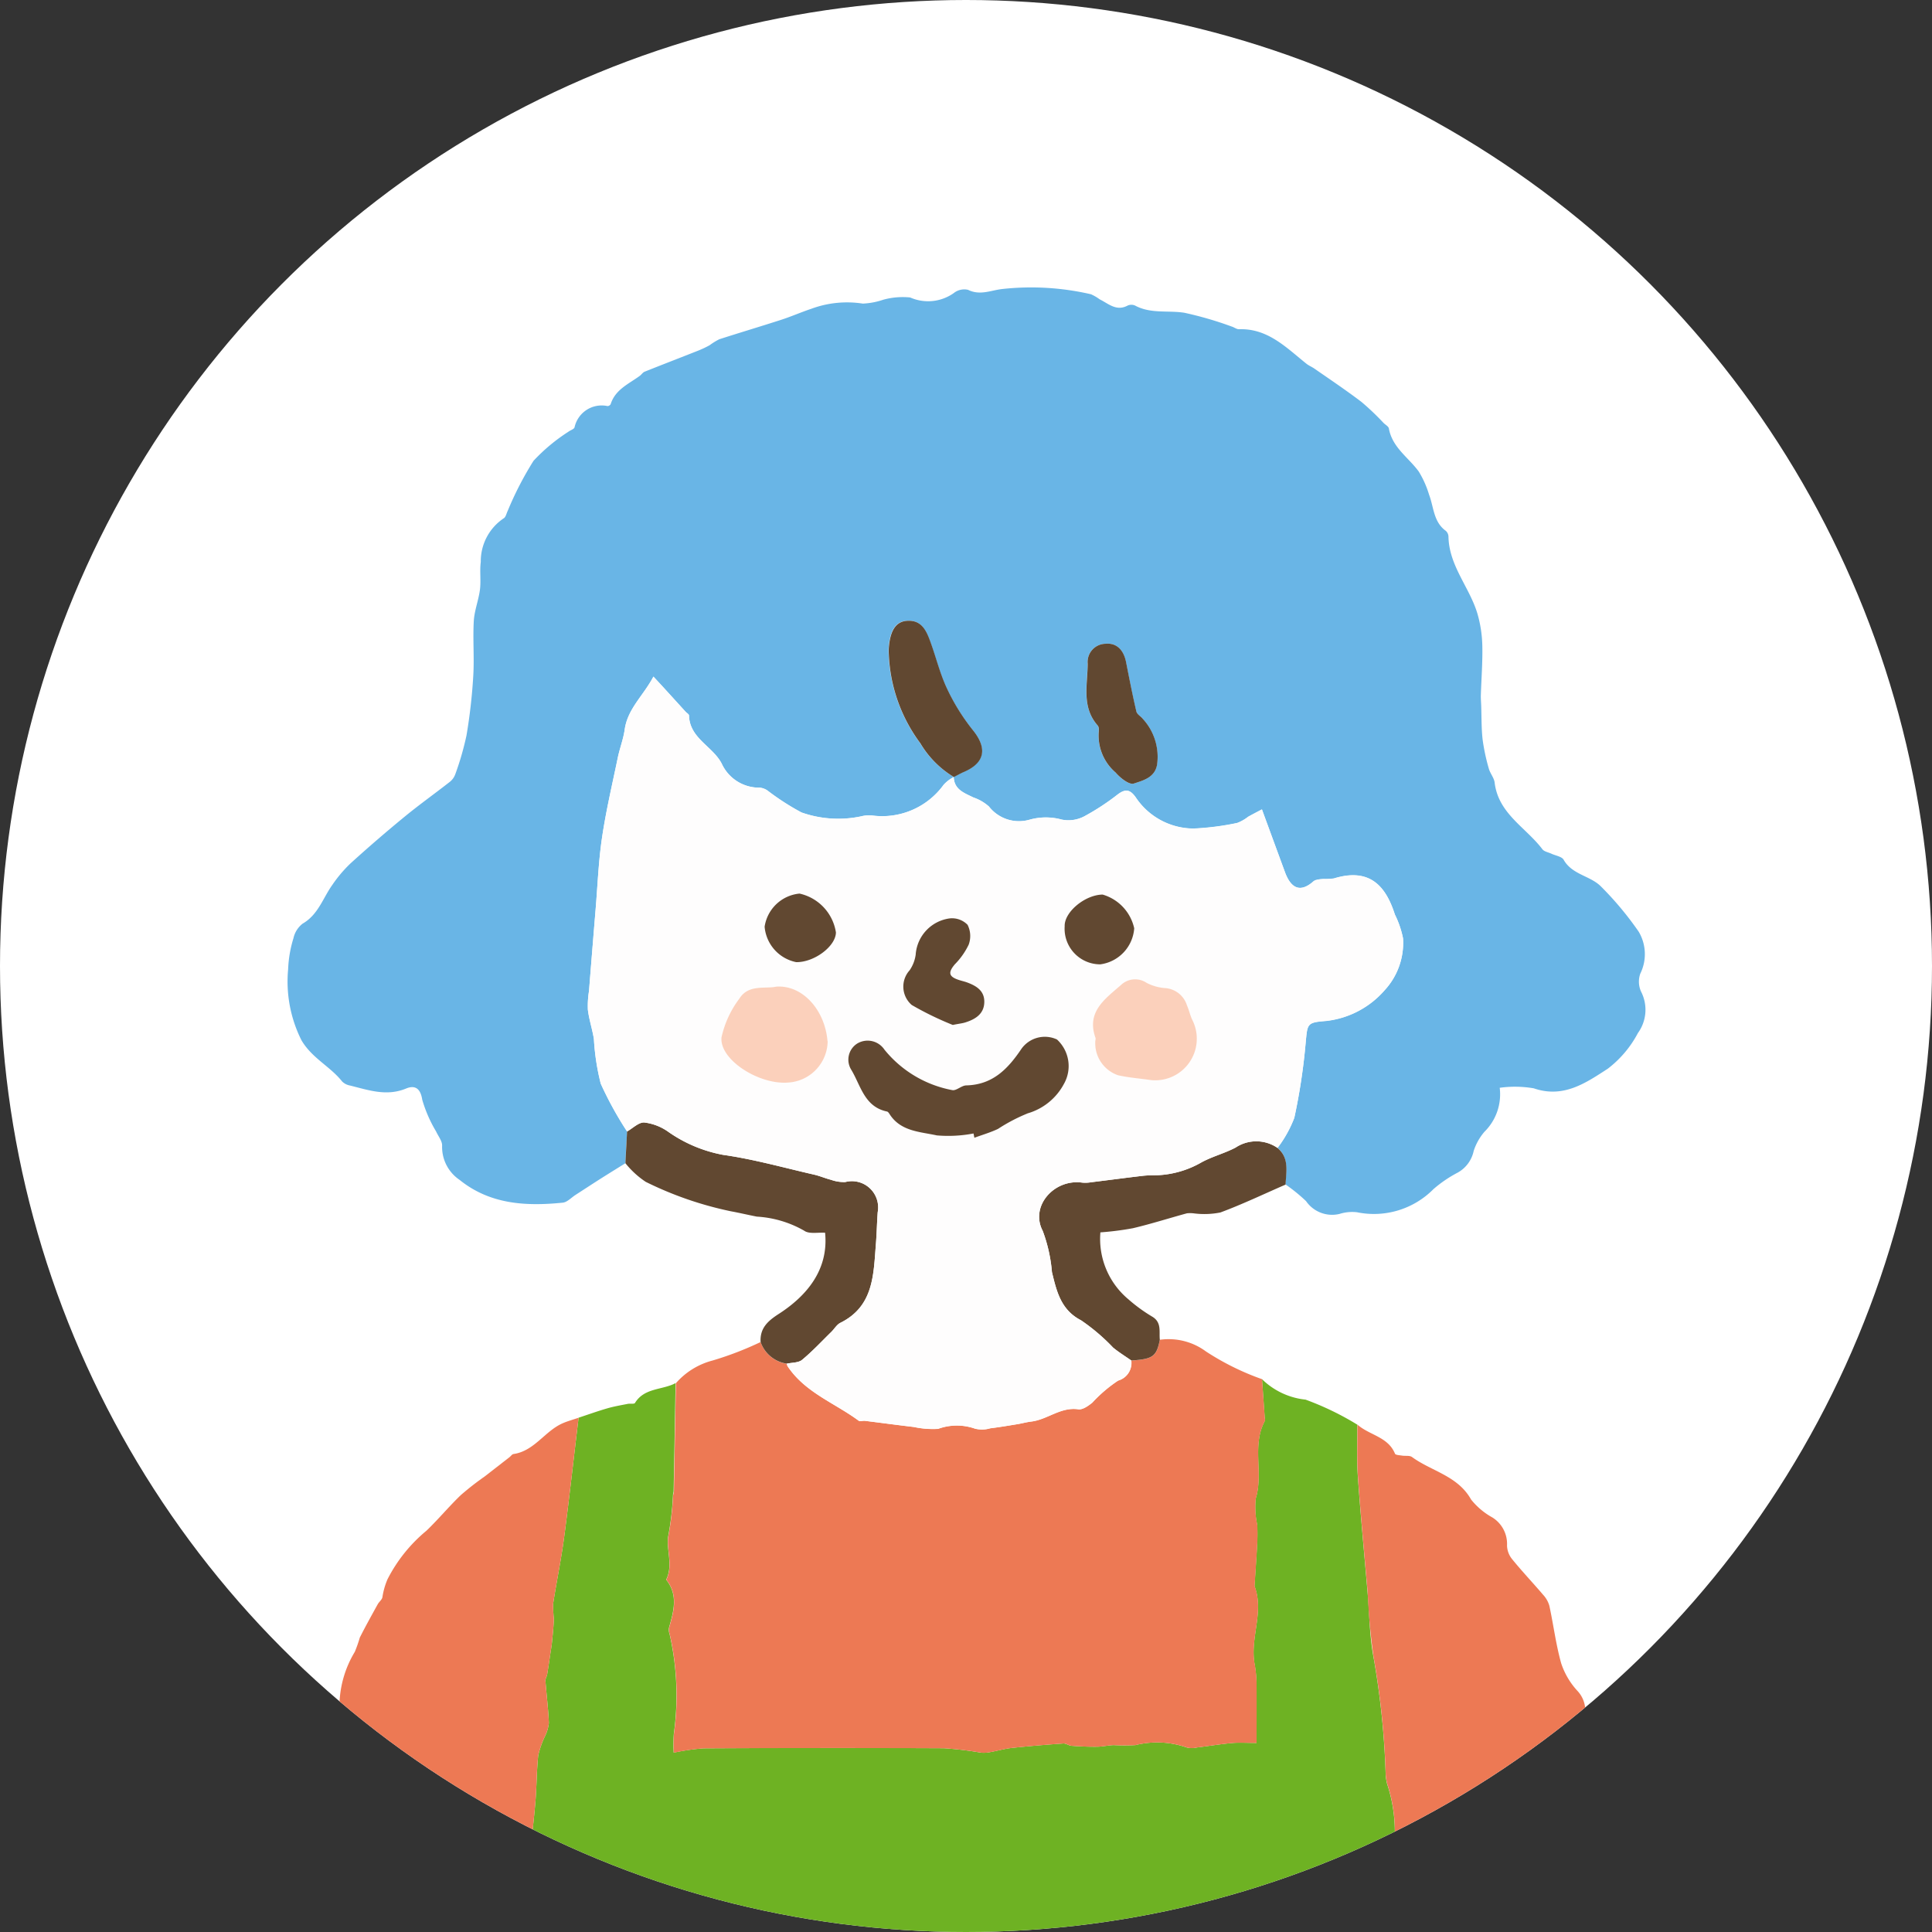
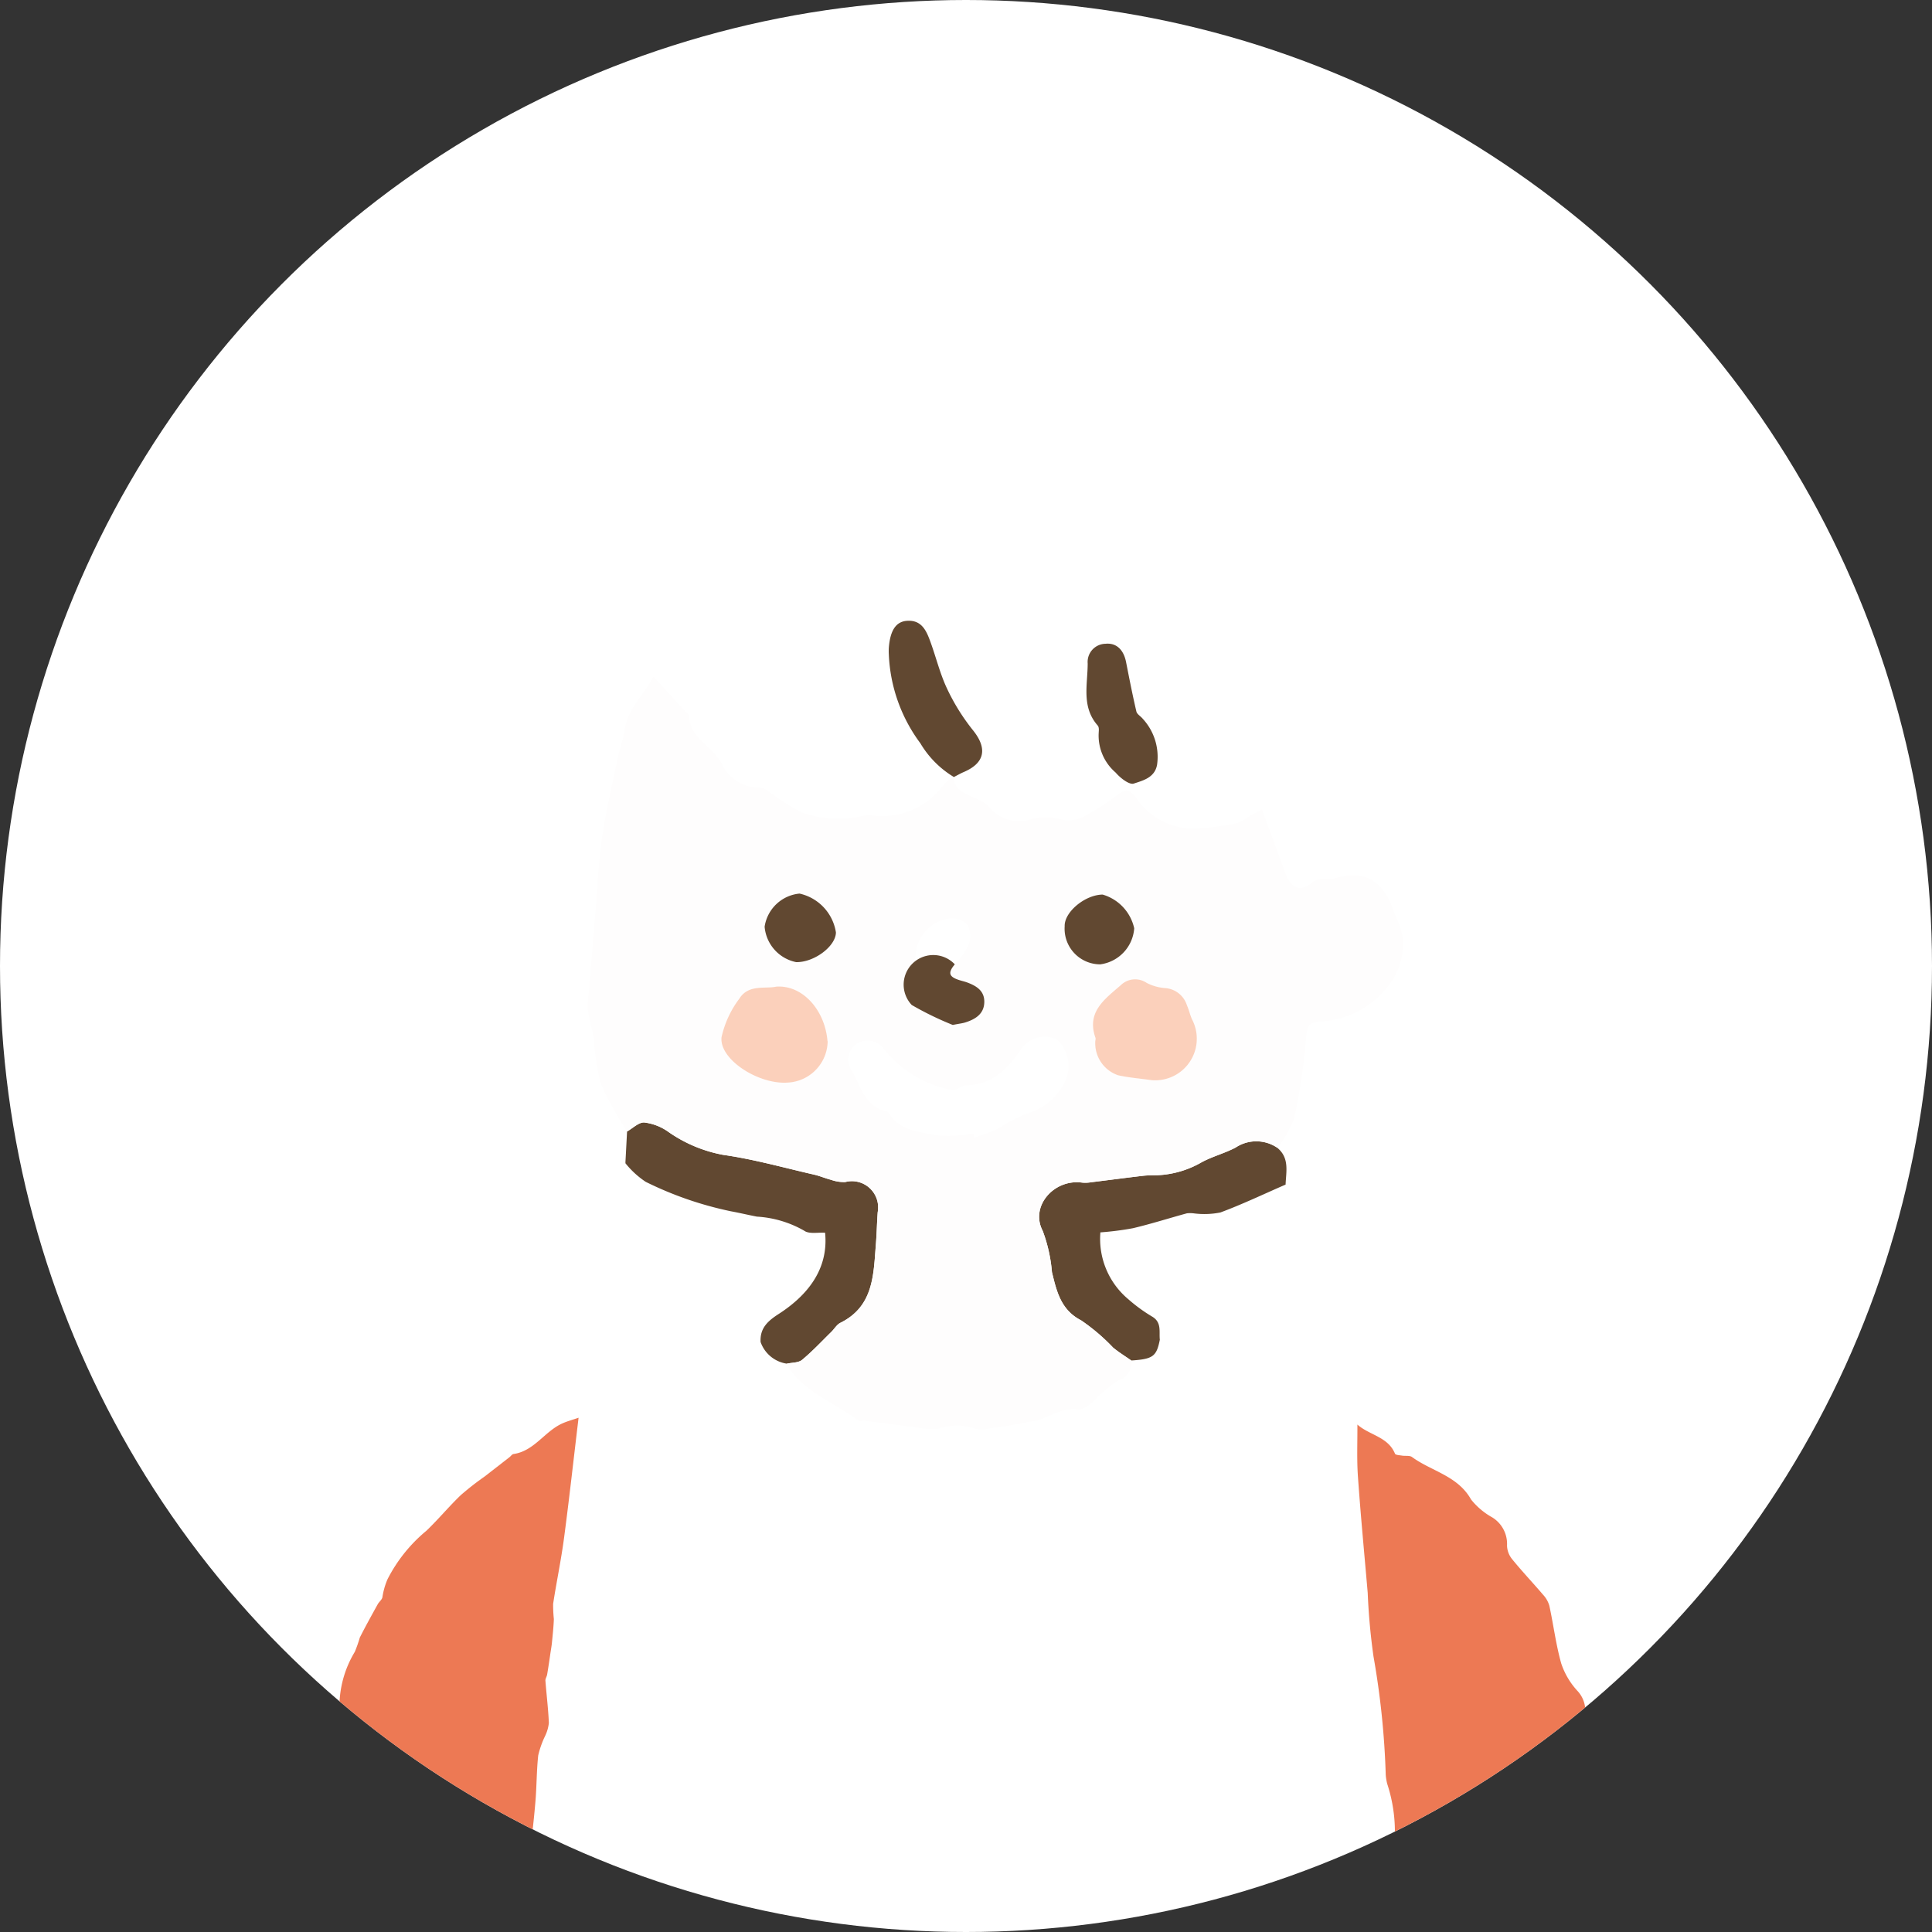
<svg xmlns="http://www.w3.org/2000/svg" width="120" height="120" viewBox="0 0 120 120">
  <rect x="0" y="0" width="120" height="120" fill="#333333" stroke="none" />
  <defs>
    <clipPath id="clip-path">
      <circle id="楕円形_158" data-name="楕円形 158" cx="60" cy="60" r="60" transform="translate(-0.056 -0.106)" fill="#fff" />
    </clipPath>
    <clipPath id="clip-path-2">
      <rect id="長方形_1154" data-name="長方形 1154" width="84.711" height="117.04" fill="none" />
    </clipPath>
  </defs>
  <g id="グループ_6080" data-name="グループ 6080" transform="translate(-740 -5444)">
    <g id="グループ_5917" data-name="グループ 5917" transform="translate(740.056 5444.106)">
      <circle id="楕円形_160" data-name="楕円形 160" cx="60" cy="60" r="60" transform="translate(-0.056 -0.106)" fill="#fff" />
      <g id="マスクグループ_3" data-name="マスクグループ 3" transform="translate(0 0)" clip-path="url(#clip-path)">
        <g id="グループ_5858" data-name="グループ 5858" transform="translate(17.443 17.744)">
          <g id="グループ_5913" data-name="グループ 5913" transform="translate(0 0)" clip-path="url(#clip-path-2)">
            <path id="パス_16981" data-name="パス 16981" d="M35.1,25.6l.019-.012v0c0,.006-.013.01-.018.017" transform="translate(6.623 4.828)" fill="#69b5e6" />
-             <path id="パス_16982" data-name="パス 16982" d="M21.286,54.322c.03-.421.025-.844.067-1.262.011-.21.021-.421.033-.631a21.922,21.922,0,0,1-1.637-2.975,14.638,14.638,0,0,1-.424-2.773c-.1-.609-.3-1.2-.374-1.812a5.768,5.768,0,0,1,.071-1.165q.2-2.532.41-5.063c.124-1.491.179-2.992.4-4.468.246-1.663.634-3.3.976-4.952.122-.591.348-1.164.431-1.758.181-1.294,1.159-2.1,1.784-3.288.272.295.443.477.611.661q.7.761,1.388,1.524c.071.078.209.152.21.231.04,1.422,1.46,1.9,2.029,2.984a2.553,2.553,0,0,0,2.358,1.5,1,1,0,0,1,.5.188,15.46,15.46,0,0,0,2.1,1.353,6.873,6.873,0,0,0,3.711.24,1.98,1.98,0,0,1,.673-.052,4.709,4.709,0,0,0,4.44-1.9,2.173,2.173,0,0,1,.613-.475c0-.008,0-.018.01-.027a6.047,6.047,0,0,1-2.077-2.093,9.927,9.927,0,0,1-1.958-5.524,3.144,3.144,0,0,1,0-.4c.082-1.075.437-1.632,1.127-1.68.919-.065,1.211.626,1.462,1.317.349.964.592,1.977,1.031,2.9a12.89,12.89,0,0,0,1.6,2.569c.909,1.121.763,2.031-.556,2.6-.208.089-.405.2-.607.307l-.011.01.006,0-.007,0c.027.786.655.991,1.218,1.27a2.847,2.847,0,0,1,.969.563,2.367,2.367,0,0,0,2.5.826,3.729,3.729,0,0,1,2.018-.014,2.1,2.1,0,0,0,1.438-.22,14.792,14.792,0,0,0,2.049-1.349c.461-.34.748-.317,1.1.171a4.338,4.338,0,0,0,3.61,1.953,16.8,16.8,0,0,0,2.7-.346,2.509,2.509,0,0,0,.68-.384c.284-.158.574-.308.859-.459.505,1.375.968,2.638,1.432,3.9.369,1,.945,1.3,1.77.567.144-.128.42-.119.638-.146a4.036,4.036,0,0,0,.629-.032c2.2-.674,3.214.436,3.786,2.234a5.888,5.888,0,0,1,.509,1.486,4.337,4.337,0,0,1-1.128,3.209,5.644,5.644,0,0,1-3.642,1.92c-1.222.1-1.158.164-1.279,1.411a37.32,37.32,0,0,1-.7,4.605,7.5,7.5,0,0,1-1.04,1.869l0,.008c.737.631.521,1.468.489,2.266h0a10.674,10.674,0,0,1,1.279,1.039,1.965,1.965,0,0,0,2.086.792,2.587,2.587,0,0,1,1.089-.1,5.2,5.2,0,0,0,4.737-1.438,7.828,7.828,0,0,1,1.506-1.026,2.011,2.011,0,0,0,.994-1.349,3.5,3.5,0,0,1,.664-1.184,3.267,3.267,0,0,0,.952-2.736,6.923,6.923,0,0,1,2.117.034c1.847.637,3.246-.344,4.6-1.222a6.743,6.743,0,0,0,1.867-2.212,2.465,2.465,0,0,0,.193-2.579,1.5,1.5,0,0,1-.045-1.111,2.735,2.735,0,0,0-.1-2.606,20.129,20.129,0,0,0-2.345-2.809c-.661-.668-1.789-.725-2.316-1.658-.114-.2-.5-.254-.761-.376-.19-.089-.447-.128-.559-.277-1.021-1.353-2.738-2.209-2.966-4.14-.036-.3-.283-.573-.364-.876a12.417,12.417,0,0,1-.382-1.791c-.08-.7-.064-1.42-.09-2.133-.007-.209-.027-.421-.021-.63.032-1.019.113-2.037.092-3.055a7.787,7.787,0,0,0-.288-1.951c-.474-1.661-1.784-3.012-1.815-4.846a.5.5,0,0,0-.166-.354c-.77-.557-.743-1.473-1.038-2.245a6.137,6.137,0,0,0-.641-1.438c-.638-.877-1.646-1.491-1.856-2.676-.024-.128-.212-.228-.327-.339A15.96,15.96,0,0,0,67,7.113c-.957-.727-1.959-1.4-2.946-2.084-.149-.1-.326-.171-.467-.284-1.254-1-2.4-2.21-4.2-2.146-.146,0-.292-.121-.443-.166A22.263,22.263,0,0,0,56,1.576c-1.015-.16-2.086.078-3.06-.447a.57.57,0,0,0-.462,0c-.7.376-1.191-.119-1.735-.386A2.858,2.858,0,0,0,50.2.427,16.458,16.458,0,0,0,44.7.1c-.722.08-1.387.422-2.141.049a1.05,1.05,0,0,0-.884.207A2.761,2.761,0,0,1,38.97.626a4.557,4.557,0,0,0-1.67.14,4.537,4.537,0,0,1-1.272.241,6.4,6.4,0,0,0-3.2.323c-.623.208-1.227.474-1.852.678-1.285.416-2.581.8-3.864,1.215a4.134,4.134,0,0,0-.6.371,6.505,6.505,0,0,1-.707.334c-1.108.439-2.219.865-3.326,1.308-.115.046-.195.178-.3.256-.684.505-1.525.846-1.813,1.764a.239.239,0,0,1-.195.116,1.724,1.724,0,0,0-2.047,1.322c-.038.119-.258.174-.382.272a11.225,11.225,0,0,0-2.166,1.806,20.608,20.608,0,0,0-1.6,3.1c-.081.162-.122.4-.253.472A3.211,3.211,0,0,0,12.3,17.053c-.075.563.02,1.149-.051,1.714-.083.659-.345,1.3-.383,1.957-.065,1.133.036,2.276-.033,3.409a33.9,33.9,0,0,1-.421,3.7,17.915,17.915,0,0,1-.7,2.418,1.069,1.069,0,0,1-.349.472c-.932.73-1.9,1.418-2.811,2.168q-1.706,1.4-3.344,2.887A8.257,8.257,0,0,0,3.088,37.1c-.592.823-.88,1.859-1.852,2.418a1.564,1.564,0,0,0-.569.9A7.475,7.475,0,0,0,.334,42.36a8.136,8.136,0,0,0,.827,4.4c.659,1.121,1.779,1.62,2.525,2.56a.915.915,0,0,0,.483.252c1.149.283,2.276.692,3.494.188.516-.214.887-.048,1,.691a8.33,8.33,0,0,0,.862,1.977c.136.3.389.6.373.893a2.466,2.466,0,0,0,1.084,2.112c1.89,1.527,4.122,1.648,6.407,1.417.279-.027.534-.315.8-.485.53-.341,1.057-.688,1.589-1.026.5-.316,1-.624,1.5-.936,0-.027,0-.055,0-.081M49.994,23.359A1.129,1.129,0,0,1,51.1,22.136c.669-.07,1.126.366,1.275,1.135.2,1.026.4,2.052.641,3.068.04.175.275.3.4.458a3.487,3.487,0,0,1,.887,2.839c-.133.817-.881.995-1.448,1.183-.278.093-.849-.353-1.13-.687a3.023,3.023,0,0,1-1.05-2.449c-.007-.065.049-.342-.063-.471-1.018-1.161-.626-2.54-.622-3.853" transform="translate(0.063 0)" fill="#69b5e6" />
-             <path id="パス_16983" data-name="パス 16983" d="M68.85,103a7.115,7.115,0,0,1-.332-2.5c-.01-.073.078-.175.051-.227-.707-1.372-.013-2.886-.451-4.3a4.7,4.7,0,0,1-.1-1.862c.178-1.585-.464-3.019-.725-4.522a1.385,1.385,0,0,1-.037-.619c.227-.706.393-1.369-.263-1.97a.739.739,0,0,1-.107-.6,9.508,9.508,0,0,0-.4-4.216,3.307,3.307,0,0,1-.088-.544,50.829,50.829,0,0,0-.761-7.357c-.242-1.294-.247-2.633-.36-3.951-.206-2.407-.437-4.812-.607-7.221-.075-1.075-.026-2.157-.034-3.237a17.9,17.9,0,0,0-3.213-1.554,4.535,4.535,0,0,1-2.707-1.272q.084,1.186.166,2.371a.481.481,0,0,1,0,.237c-.813,1.524-.068,3.227-.556,4.8a5.121,5.121,0,0,0,.09,1.637,10.991,10.991,0,0,1,0,1.154c-.045.862-.108,1.724-.163,2.584a.2.2,0,0,0,0,.08c.605,1.608-.295,3.218,0,4.827a7.174,7.174,0,0,1,.119,1.182c.014,1.2,0,2.4,0,3.721-.648,0-1.092-.033-1.53.007-.726.068-1.447.189-2.172.276a1.3,1.3,0,0,1-.631,0,5.571,5.571,0,0,0-3.19-.147,13.192,13.192,0,0,1-1.354,0c-.349.012-.7.1-1.045.1-.521.006-1.042-.02-1.562-.057-.175-.013-.349-.156-.518-.144-1.066.075-2.133.162-3.194.277-.459.05-.907.183-1.363.263a1.963,1.963,0,0,1-.553.03,21.825,21.825,0,0,0-2.311-.275q-7.458-.036-14.917.006a13.679,13.679,0,0,0-1.857.269,10.534,10.534,0,0,1,.006-1.152,17.238,17.238,0,0,0-.26-6.21.8.8,0,0,1-.039-.392c.289-1.019.588-2.033-.174-2.99.447-.9,0-1.866.124-2.684a18.376,18.376,0,0,0,.3-2.577c0-.078.038-.156.039-.234q.064-3.357.122-6.715c-.823.441-1.939.279-2.522,1.234-.05.081-.3.027-.454.058-.424.084-.852.157-1.267.277-.6.174-1.189.386-1.782.581-.3,2.482-.573,4.966-.9,7.444-.184,1.379-.471,2.744-.682,4.119a8.747,8.747,0,0,0,.046.943c-.018.484-.07.966-.118,1.449-.023.234-.067.466-.1.7-.065.433-.128.867-.2,1.3-.023.13-.115.256-.106.378.067.875.176,1.747.214,2.623a2.48,2.48,0,0,1-.244.833,5.684,5.684,0,0,0-.417,1.185c-.1.956-.094,1.923-.175,2.883-.093,1.1-.219,2.19-.363,3.28-.1.773-.256,1.538-.391,2.3-.037.209-.118.411-.138.621-.178,1.778-.361,3.558-.514,5.338-.133,1.562-.184,3.13-.351,4.687a6.918,6.918,0,0,0,.051,3.265c.2.553-.2,1.311-.3,1.98-.055.363-.057.732-.082,1.1h0c.365.008.732,0,1.1.03.983.082,1.965.248,2.947.252.781,0,1.561-.239,2.345-.265.479-.015.963.24,1.448.256,1.141.037,2.287.036,3.427-.012,1.6-.069,3.2-.2,4.8-.288a2.261,2.261,0,0,1,.538.092,3.948,3.948,0,0,0,.913.159c.965-.058,1.927-.172,2.89-.254a2.4,2.4,0,0,1,.553.033,8.328,8.328,0,0,0,1.459.226c1.623-.05,3.243-.164,4.864-.248a1.361,1.361,0,0,1,.31.055c.383.07.766.138,1.147.209,1.208.225,2.381-.321,3.637-.034a13.205,13.205,0,0,0,3.385.027c1.707-.068,3.413-.181,5.119-.282s3.417-.213,5.127-.313a1.694,1.694,0,0,1,.712.024,5.742,5.742,0,0,0,3.276.33,15.727,15.727,0,0,1,4.338-.033,5.128,5.128,0,0,0,3.263-.553c-.061-.4-.137-.8-.177-1.2-.036-.365.081-.792-.07-1.089" transform="translate(2.17 10.764)" fill="#6eb223" />
-             <path id="パス_16984" data-name="パス 16984" d="M20.519,64.633a18.375,18.375,0,0,1-.3,2.577c-.125.817.323,1.784-.124,2.684.763.957.464,1.971.174,2.99a.821.821,0,0,0,.039.392,17.211,17.211,0,0,1,.26,6.21,10.534,10.534,0,0,0-.006,1.152,13.7,13.7,0,0,1,1.857-.269q7.458-.036,14.918-.006a21.889,21.889,0,0,1,2.311.273,1.925,1.925,0,0,0,.553-.029c.455-.081.9-.213,1.362-.263,1.063-.115,2.128-.2,3.194-.277.169-.012.344.131.519.144.519.037,1.04.063,1.561.057.348,0,.7-.089,1.045-.1a13.19,13.19,0,0,0,1.354,0,5.571,5.571,0,0,1,3.19.147,1.3,1.3,0,0,0,.631,0c.725-.087,1.447-.208,2.173-.276.436-.04.881-.007,1.529-.007,0-1.325.011-2.524,0-3.721a7.046,7.046,0,0,0-.119-1.182c-.3-1.611.6-3.219,0-4.827a.2.2,0,0,1,0-.08c.055-.862.119-1.722.163-2.584a11.324,11.324,0,0,0,0-1.154,5.123,5.123,0,0,1-.092-1.637c.489-1.576-.256-3.28.556-4.8.033-.062.007-.158,0-.237l-.168-2.371a16.234,16.234,0,0,1-3.484-1.722,3.891,3.891,0,0,0-2.866-.725c-.2,1.039-.428,1.2-1.769,1.29a1.137,1.137,0,0,1-.815,1.245,8.688,8.688,0,0,0-1.607,1.372c-.248.2-.6.452-.868.412-1.1-.159-1.921.644-2.928.762-.284.033-.562.114-.845.16-.565.093-1.129.189-1.7.259a1.823,1.823,0,0,1-.939.023,3.393,3.393,0,0,0-2.3.013,5.6,5.6,0,0,1-1.5-.118c-1.016-.12-2.03-.257-3.045-.383-.128-.015-.3.053-.385-.008-1.489-1.1-3.334-1.751-4.416-3.387a.544.544,0,0,1-.044-.151,2.038,2.038,0,0,1-1.637-1.349h0a20.339,20.339,0,0,1-2.985,1.148,4.542,4.542,0,0,0-2.275,1.409q-.061,3.357-.122,6.715c0,.078-.039.156-.04.234" transform="translate(3.791 10.375)" fill="#ed7954" />
            <path id="パス_16985" data-name="パス 16985" d="M13.753,104.391c.1-.669.5-1.428.3-1.982A6.9,6.9,0,0,1,14,99.146c.166-1.557.218-3.126.351-4.687.152-1.782.335-3.56.514-5.34.021-.208.1-.411.138-.619.136-.767.29-1.533.392-2.3.144-1.09.269-2.184.361-3.28.082-.959.071-1.927.175-2.883a5.716,5.716,0,0,1,.417-1.186,2.465,2.465,0,0,0,.244-.833c-.038-.875-.147-1.747-.214-2.622-.01-.122.083-.25.106-.378.074-.431.137-.864.2-1.3.034-.233.078-.465.1-.7.048-.483.1-.965.118-1.45a8.421,8.421,0,0,1-.045-.943c.21-1.374.5-2.739.681-4.118.329-2.477.6-4.962.9-7.444-.348.121-.71.215-1.042.368-1.079.5-1.72,1.7-3,1.886-.089.013-.163.127-.246.193q-.777.606-1.557,1.21a17.676,17.676,0,0,0-1.476,1.153c-.736.707-1.392,1.5-2.128,2.207A9.511,9.511,0,0,0,6.568,69.1a4.5,4.5,0,0,0-.313,1.1c-.023.162-.208.294-.295.451-.377.685-.758,1.367-1.11,2.065a8.373,8.373,0,0,1-.311.887,6.592,6.592,0,0,0-.955,3.464,9.39,9.39,0,0,1-.731,2.361,7.634,7.634,0,0,0-.363.865c-.39,1.879-.783,3.76-1.111,5.651a12.093,12.093,0,0,0-.206,2.663c.051,1,.3,1.985.436,2.981a.719.719,0,0,1-.171.466A3.619,3.619,0,0,0,.4,94.936a1.469,1.469,0,0,1-.05.785A7.53,7.53,0,0,0,.067,98.57a9.373,9.373,0,0,0,.128,3.112,7.462,7.462,0,0,1-.14,2.312,2.723,2.723,0,0,0,.065.838c.194.763.8,1.053,1.837.875a7.148,7.148,0,0,1,1.984-.017c2.026.2,4.075.181,6.116.2.922.01,1.848-.071,2.77-.146a4.08,4.08,0,0,0,.845-.257c.025-.367.027-.737.082-1.1" transform="translate(0 11.145)" fill="#ed7954" />
            <path id="パス_16986" data-name="パス 16986" d="M73.959,103.058c-.074-1.442-.074-2.892-.222-4.327q-.4-3.9-.963-7.775c-.151-1.064-.495-2.1-.7-3.157a10.422,10.422,0,0,1-.464-3.093,5.52,5.52,0,0,0-.761-3.23.963.963,0,0,1-.128-.638,2.753,2.753,0,0,0-.345-2.052,1.555,1.555,0,0,1-.133-.943,1.806,1.806,0,0,0-.389-1.905,4.707,4.707,0,0,1-.987-1.684c-.33-1.171-.479-2.393-.738-3.586a1.7,1.7,0,0,0-.393-.684c-.63-.739-1.3-1.444-1.914-2.2a1.4,1.4,0,0,1-.321-.854,1.934,1.934,0,0,0-.916-1.744,4.43,4.43,0,0,1-1.318-1.113c-.826-1.475-2.457-1.753-3.67-2.639-.149-.108-.411-.052-.619-.087-.152-.025-.4-.032-.436-.118-.433-1.06-1.6-1.149-2.335-1.81h0c.007,1.079-.042,2.162.034,3.237.169,2.409.4,4.814.607,7.221a39.606,39.606,0,0,0,.36,3.95,51.014,51.014,0,0,1,.76,7.357,3.4,3.4,0,0,0,.089.544,9.527,9.527,0,0,1,.4,4.216.741.741,0,0,0,.107.605c.655.6.489,1.264.263,1.968a1.39,1.39,0,0,0,.037.621c.262,1.5.9,2.936.724,4.522a4.676,4.676,0,0,0,.1,1.86c.436,1.415-.258,2.929.451,4.3.027.051-.062.153-.051.226a7.148,7.148,0,0,0,.33,2.5c.152.3.034.724.071,1.089.039.4.115.8.176,1.2a3.882,3.882,0,0,0,2.975.373,1.4,1.4,0,0,1,.473,0c2.627-.013,5.254-.023,7.881-.05.171,0,.336-.149.511-.209a2.7,2.7,0,0,1,.659-.191c.744-.058.97-.313.888-1.067-.023-.21-.081-.417-.092-.628" transform="translate(10.604 11.213)" fill="#ed7954" />
            <path id="パス_16987" data-name="パス 16987" d="M27.982,58.617h0c.322-.074.724-.05.951-.239.644-.533,1.218-1.151,1.818-1.738.189-.187.335-.451.56-.561,2.079-1.032,2.055-3,2.207-4.889.052-.659.064-1.321.112-1.98a1.629,1.629,0,0,0-2.018-1.875,2.367,2.367,0,0,1-.881-.139c-.357-.089-.7-.24-1.054-.322-1.879-.429-3.747-.959-5.651-1.228a8.687,8.687,0,0,1-3.451-1.463,3.24,3.24,0,0,0-1.447-.547c-.345-.019-.711.358-1.067.559-.011.21-.021.42-.033.63q-.032.631-.067,1.262l0,.082a5.539,5.539,0,0,0,1.26,1.154A21.992,21.992,0,0,0,24.5,49.149c.546.1,1.083.229,1.626.334a6.692,6.692,0,0,1,2.935.873c.3.222.864.1,1.3.127.228,2.292-1.127,3.914-2.881,5.045-.687.442-1.171.886-1.126,1.74h0a2.039,2.039,0,0,0,1.637,1.348" transform="translate(3.388 8.234)" fill="#614831" />
            <path id="パス_16988" data-name="パス 16988" d="M54.389,45.037l0-.006a2.328,2.328,0,0,0-2.61-.023c-.673.354-1.431.548-2.1.908a6.01,6.01,0,0,1-2.738.808c-.313.007-.628,0-.937.04-1.071.125-2.141.269-3.211.4a2.121,2.121,0,0,1-.541.021c-1.749-.246-3.257,1.473-2.451,3a9.56,9.56,0,0,1,.573,2.562c.283,1.148.534,2.336,1.808,2.991a12.269,12.269,0,0,1,1.977,1.681c.359.3.761.544,1.144.814,1.341-.088,1.564-.251,1.769-1.29-.055-.5.126-1.063-.456-1.424a9.937,9.937,0,0,1-1.511-1.1,4.886,4.886,0,0,1-1.725-4.144,18.347,18.347,0,0,0,2.024-.259c1.126-.266,2.232-.62,3.35-.925a1.913,1.913,0,0,1,.458.007,5.09,5.09,0,0,0,1.621-.059c1.375-.51,2.7-1.146,4.05-1.732h0c.032-.8.247-1.634-.49-2.264" transform="translate(7.468 8.42)" fill="#614831" />
-             <path id="パス_16989" data-name="パス 16989" d="M35.113,25.579v.01l.007,0-.01-.006" transform="translate(6.626 4.827)" fill="#fefdfd" />
            <path id="パス_16990" data-name="パス 16990" d="M48.607,62a12.26,12.26,0,0,0-1.977-1.681c-1.274-.655-1.525-1.842-1.809-2.991a9.556,9.556,0,0,0-.572-2.562c-.807-1.525.7-3.244,2.451-3a2.059,2.059,0,0,0,.54-.02c1.071-.131,2.14-.275,3.211-.4.31-.036.625-.032.938-.039a6.005,6.005,0,0,0,2.736-.808c.669-.36,1.428-.554,2.1-.908a2.326,2.326,0,0,1,2.61.023l0,0a7.469,7.469,0,0,0,1.04-1.867,37.339,37.339,0,0,0,.7-4.606c.121-1.246.057-1.316,1.279-1.411a5.644,5.644,0,0,0,3.642-1.92A4.335,4.335,0,0,0,66.632,36.6a5.967,5.967,0,0,0-.509-1.486c-.572-1.8-1.587-2.908-3.786-2.234a3.9,3.9,0,0,1-.629.032,1.271,1.271,0,0,0-.638.146c-.825.731-1.4.436-1.77-.567-.465-1.261-.927-2.522-1.432-3.9-.285.152-.575.3-.859.459a2.509,2.509,0,0,1-.68.384,16.532,16.532,0,0,1-2.7.346,4.338,4.338,0,0,1-3.61-1.953c-.357-.489-.643-.511-1.1-.171A14.791,14.791,0,0,1,46.867,29a2.1,2.1,0,0,1-1.44.22,3.717,3.717,0,0,0-2.018.015,2.368,2.368,0,0,1-2.5-.827,2.836,2.836,0,0,0-.969-.562c-.563-.278-1.191-.485-1.218-1.271l-.019.012h0a2.159,2.159,0,0,0-.612.474,4.709,4.709,0,0,1-4.44,1.9,1.98,1.98,0,0,0-.673.052,6.862,6.862,0,0,1-3.711-.24,15.43,15.43,0,0,1-2.1-1.353.978.978,0,0,0-.5-.187,2.556,2.556,0,0,1-2.358-1.5c-.569-1.078-1.989-1.562-2.029-2.984,0-.078-.139-.151-.21-.229q-.7-.763-1.388-1.525c-.168-.184-.339-.366-.611-.66-.625,1.188-1.6,1.993-1.784,3.287-.083.594-.309,1.167-.431,1.758-.342,1.648-.73,3.289-.976,4.952-.219,1.476-.275,2.978-.4,4.468q-.209,2.532-.41,5.064A5.756,5.756,0,0,0,16,41.03c.077.61.276,1.2.374,1.812a14.638,14.638,0,0,0,.424,2.773,21.851,21.851,0,0,0,1.637,2.975c.357-.2.722-.577,1.066-.558a3.234,3.234,0,0,1,1.447.547A8.7,8.7,0,0,0,24.4,50.043c1.9.267,3.772.8,5.652,1.228.357.081.7.232,1.053.322a2.372,2.372,0,0,0,.881.138A1.631,1.631,0,0,1,34,53.605c-.049.66-.059,1.322-.113,1.982-.151,1.889-.128,3.857-2.207,4.888-.223.112-.37.376-.56.562-.6.587-1.172,1.205-1.816,1.738-.227.188-.629.165-.952.239a.589.589,0,0,0,.045.151c1.082,1.636,2.925,2.282,4.416,3.387.083.062.257-.007.384.008,1.016.126,2.03.263,3.047.383a5.6,5.6,0,0,0,1.5.117,3.4,3.4,0,0,1,2.3-.012,1.823,1.823,0,0,0,.939-.023c.567-.07,1.132-.166,1.7-.259.283-.046.561-.127.844-.16,1.008-.118,1.827-.921,2.929-.762.266.039.619-.214.867-.412a8.654,8.654,0,0,1,1.608-1.372,1.137,1.137,0,0,0,.815-1.245c-.383-.27-.785-.516-1.144-.814M39.946,48.712a8.263,8.263,0,0,1-2.28.119c-1.014-.226-2.188-.238-2.887-1.251-.059-.087-.125-.215-.207-.232-1.418-.3-1.627-1.631-2.231-2.613a1.184,1.184,0,0,1,.385-1.611,1.252,1.252,0,0,1,1.686.379,7.094,7.094,0,0,0,4.21,2.514c.254.057.577-.285.87-.292,1.643-.037,2.588-1.019,3.437-2.281a1.784,1.784,0,0,1,2.2-.571,2.243,2.243,0,0,1,.435,2.755,3.725,3.725,0,0,1-2.275,1.84,10.784,10.784,0,0,0-1.826.957c-.47.225-.977.37-1.467.55l-.053-.265m-3.586-11.1a2.44,2.44,0,0,1,2.123-2.254,1.348,1.348,0,0,1,1.1.4,1.558,1.558,0,0,1,.068,1.233,4.5,4.5,0,0,1-.862,1.224c-.439.524-.377.773.292.982.152.048.309.082.458.137.579.21,1.09.515,1.083,1.212-.007.724-.521,1.062-1.139,1.262-.2.065-.411.087-.821.169a19.6,19.6,0,0,1-2.549-1.239,1.509,1.509,0,0,1-.128-2.153,2.273,2.273,0,0,0,.377-.97m11.61-3.736a2.811,2.811,0,0,1,1.961,2.094,2.428,2.428,0,0,1-2.1,2.237,2.213,2.213,0,0,1-2.22-2.366c-.031-.878,1.26-1.955,2.358-1.966m3.893,5.814a1.528,1.528,0,0,1,1.346,1.075c.14.31.2.66.359.956A2.583,2.583,0,0,1,50.976,45.4c-.681-.1-1.374-.155-2.045-.3a2.1,2.1,0,0,1-1.415-2.152c.006-.052.031-.112.014-.157-.584-1.625.568-2.411,1.567-3.286a1.274,1.274,0,0,1,1.6-.14,3.007,3.007,0,0,0,1.16.326M24.294,42.744a6.21,6.21,0,0,1,1.1-2.394c.567-.922,1.611-.6,2.294-.756,1.639-.12,3.034,1.45,3.19,3.388a2.609,2.609,0,0,1-2.5,2.571c-1.807.121-4.229-1.436-4.094-2.809m4.641-4.672a2.453,2.453,0,0,1-1.958-2.2,2.424,2.424,0,0,1,2.168-2.058,2.931,2.931,0,0,1,2.261,2.417c-.017.865-1.357,1.865-2.471,1.842" transform="translate(3.016 3.838)" fill="#fefdfd" />
            <path id="パス_16991" data-name="パス 16991" d="M35.765,27.125l0,0,0,0,.014-.007c.2-.1.4-.218.609-.307,1.318-.567,1.464-1.478.556-2.6a12.87,12.87,0,0,1-1.6-2.57c-.437-.921-.68-1.934-1.031-2.9-.25-.691-.542-1.382-1.462-1.318-.689.049-1.045.605-1.127,1.68a3.4,3.4,0,0,0,0,.4,9.912,9.912,0,0,0,1.958,5.524,6.034,6.034,0,0,0,2.075,2.093l.007,0,.01.006" transform="translate(5.983 3.287)" fill="#614831" />
            <path id="パス_16992" data-name="パス 16992" d="M42.808,24.169a3.024,3.024,0,0,0,1.05,2.45c.282.334.852.78,1.13.687.568-.189,1.315-.366,1.449-1.184a3.484,3.484,0,0,0-.888-2.837c-.128-.16-.361-.284-.4-.458-.238-1.018-.439-2.043-.64-3.068-.151-.77-.607-1.205-1.277-1.136a1.129,1.129,0,0,0-1.107,1.223c0,1.314-.4,2.691.622,3.854.113.128.056.4.063.47" transform="translate(7.934 3.513)" fill="#614831" />
-             <path id="パス_16993" data-name="パス 16993" d="M40.722,43.923A3.725,3.725,0,0,0,43,42.083a2.243,2.243,0,0,0-.435-2.755,1.785,1.785,0,0,0-2.2.571c-.849,1.262-1.794,2.244-3.437,2.281-.294.006-.616.348-.87.292a7.106,7.106,0,0,1-4.21-2.514,1.254,1.254,0,0,0-1.686-.38,1.185,1.185,0,0,0-.385,1.612c.6.982.813,2.316,2.232,2.613.081.017.146.145.206.232.7,1.013,1.873,1.025,2.887,1.251a8.311,8.311,0,0,0,2.28-.12l.053.266c.491-.181,1-.327,1.468-.55a10.729,10.729,0,0,1,1.825-.957" transform="translate(5.586 7.386)" fill="#614831" />
            <path id="パス_16994" data-name="パス 16994" d="M44.116,36.518c-1,.875-2.15,1.662-1.567,3.286a.411.411,0,0,1-.014.158,2.1,2.1,0,0,0,1.415,2.152c.67.149,1.363.2,2.045.3a2.584,2.584,0,0,0,2.591-3.683c-.16-.3-.219-.647-.359-.956A1.53,1.53,0,0,0,46.881,36.7a2.96,2.96,0,0,1-1.16-.326,1.274,1.274,0,0,0-1.6.14" transform="translate(7.999 6.823)" fill="#fbd0bb" />
            <path id="パス_16995" data-name="パス 16995" d="M29.565,39.927c-.157-1.938-1.551-3.509-3.19-3.388-.684.153-1.727-.166-2.294.756a6.2,6.2,0,0,0-1.1,2.394c-.136,1.373,2.287,2.93,4.094,2.809a2.609,2.609,0,0,0,2.5-2.571" transform="translate(4.334 6.894)" fill="#fbd0bb" />
-             <path id="パス_16996" data-name="パス 16996" d="M33,38.35a19.541,19.541,0,0,0,2.549,1.24c.409-.083.623-.1.821-.17.617-.2,1.13-.538,1.138-1.261.007-.7-.5-1-1.082-1.214-.15-.053-.305-.088-.458-.136-.669-.209-.731-.459-.292-.983a4.5,4.5,0,0,0,.862-1.224,1.55,1.55,0,0,0-.069-1.231,1.352,1.352,0,0,0-1.1-.4,2.44,2.44,0,0,0-2.123,2.254,2.265,2.265,0,0,1-.376.97A1.508,1.508,0,0,0,33,38.35" transform="translate(6.13 6.221)" fill="#614831" />
+             <path id="パス_16996" data-name="パス 16996" d="M33,38.35a19.541,19.541,0,0,0,2.549,1.24c.409-.083.623-.1.821-.17.617-.2,1.13-.538,1.138-1.261.007-.7-.5-1-1.082-1.214-.15-.053-.305-.088-.458-.136-.669-.209-.731-.459-.292-.983A1.508,1.508,0,0,0,33,38.35" transform="translate(6.13 6.221)" fill="#614831" />
            <path id="パス_16997" data-name="パス 16997" d="M43.13,36.059a2.432,2.432,0,0,0,2.1-2.238,2.811,2.811,0,0,0-1.961-2.094c-1.1.012-2.389,1.089-2.358,1.967a2.213,2.213,0,0,0,2.22,2.366" transform="translate(7.719 5.987)" fill="#614831" />
            <path id="パス_16998" data-name="パス 16998" d="M27.4,31.675a2.423,2.423,0,0,0-2.168,2.058,2.454,2.454,0,0,0,1.958,2.2c1.114.023,2.455-.977,2.471-1.842A2.928,2.928,0,0,0,27.4,31.675" transform="translate(4.761 5.977)" fill="#614831" />
          </g>
        </g>
      </g>
    </g>
    <circle id="楕円形_175" data-name="楕円形 175" cx="60" cy="60" r="60" transform="translate(740 5444)" fill="none" />
  </g>
</svg>